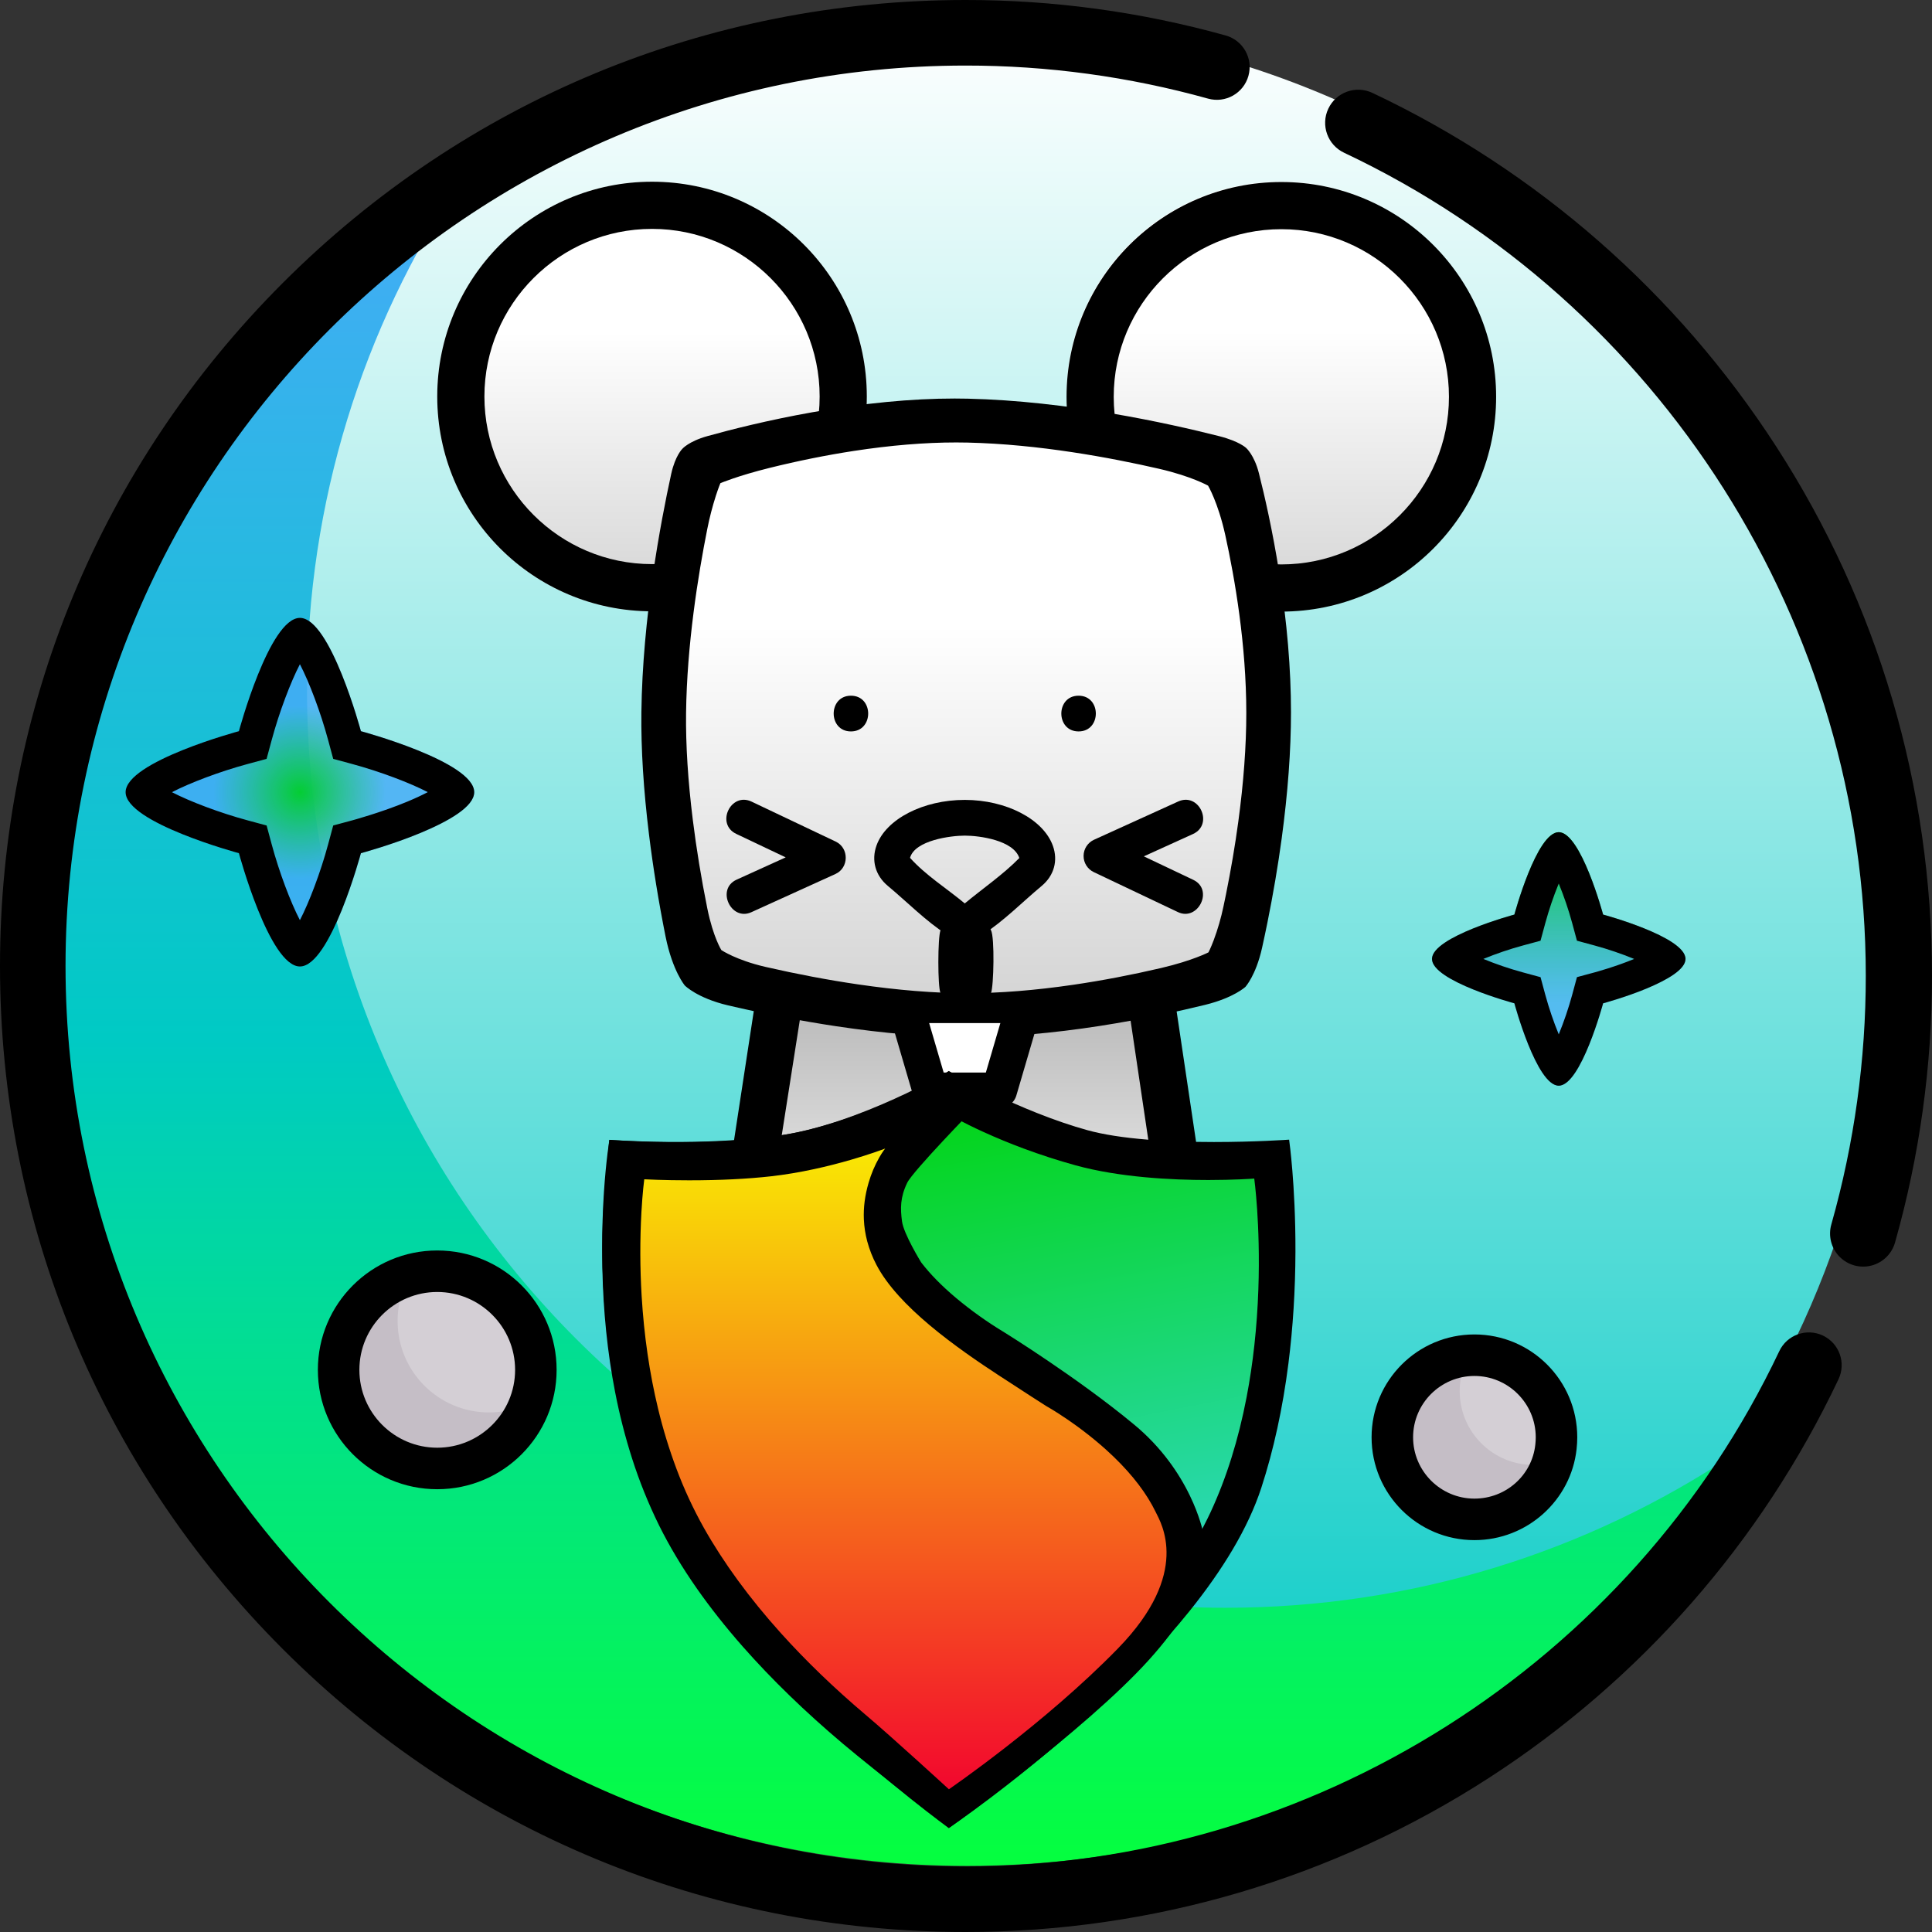
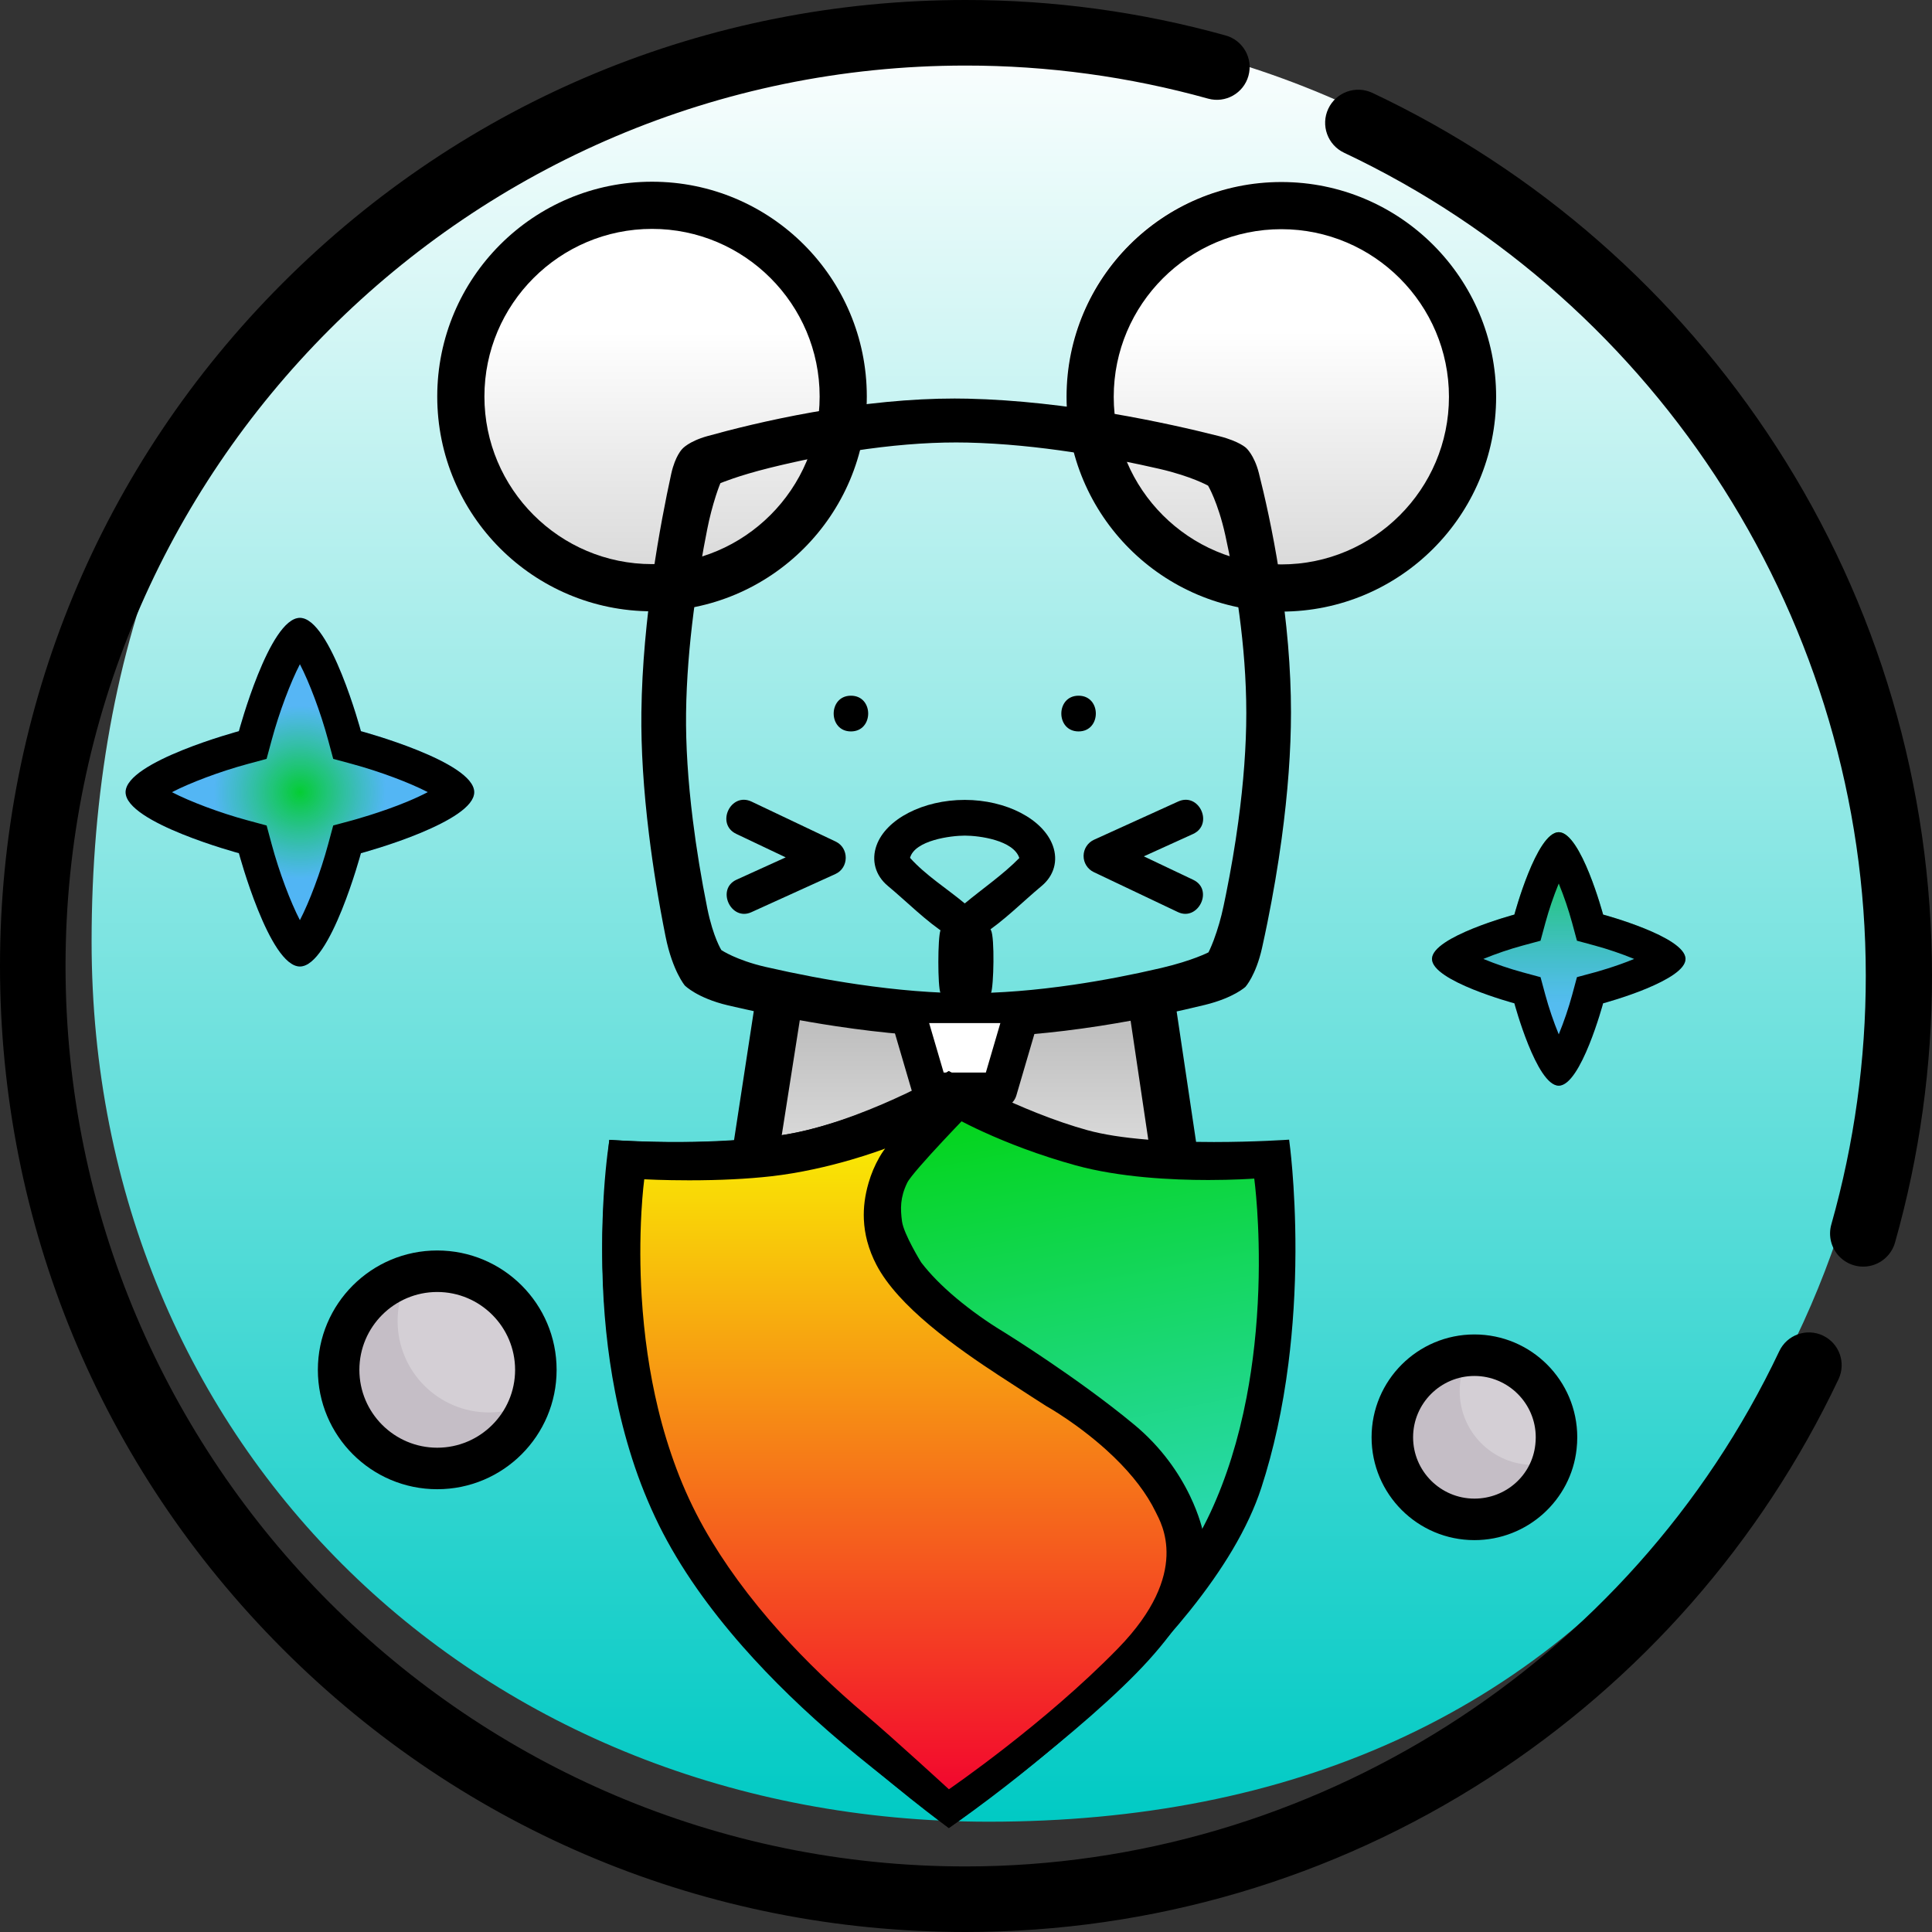
<svg xmlns="http://www.w3.org/2000/svg" id="eb42zvdeepyp1" viewBox="0 0 5075.27 5075.27" shape-rendering="geometricPrecision" text-rendering="geometricPrecision" width="5075.27" height="5075.27">
  <rect x="0" y="0" width="5075.27" height="5075.27" fill="#333333" stroke="none" />
  <style>
        #eb42zvdeepyp7_tr {animation: eb42zvdeepyp7_tr__tr 2000ms linear infinite normal forwards}@keyframes eb42zvdeepyp7_tr__tr { 0% {transform: translate(2537.635px,2537.634px) rotate(0deg)} 50% {transform: translate(2537.635px,2537.634px) rotate(20deg)} 100% {transform: translate(2537.635px,2537.634px) rotate(0deg)} }#eb42zvdeepyp18_ts {animation: eb42zvdeepyp18_ts__ts 2000ms linear infinite normal forwards}@keyframes eb42zvdeepyp18_ts__ts { 0% {transform: translate(3761.73px,2186.07px) scale(1,1)} 50% {transform: translate(3761.73px,2186.07px) scale(1.05,1.05)} 100% {transform: translate(3761.73px,2186.07px) scale(1,1)} }#eb42zvdeepyp21_ts {animation: eb42zvdeepyp21_ts__ts 2000ms linear infinite normal forwards}@keyframes eb42zvdeepyp21_ts__ts { 0% {transform: translate(329.959px,1623.14px) scale(1,1)} 50% {transform: translate(329.959px,1623.14px) scale(1.05,1.05)} 100% {transform: translate(329.959px,1623.14px) scale(1,1)} }#eb42zvdeepyp28 {animation: eb42zvdeepyp28__tt 2000ms linear infinite normal forwards}@keyframes eb42zvdeepyp28__tt { 0% {transform: translate(1653.17px,0.001px) translate(0px,0px)} 35% {transform: translate(1653.17px,0.001px) translate(100px,100px)} 75% {transform: translate(1653.17px,0.001px) translate(0px,0px)} 100% {transform: translate(1653.17px,0.001px) translate(0px,0px)} }#eb42zvdeepyp31 {animation: eb42zvdeepyp31__tt 2000ms linear infinite normal forwards}@keyframes eb42zvdeepyp31__tt { 0% {transform: translate(564.243px,564.243px) translate(-564.243px,-564.243px)} 35% {transform: translate(564.243px,564.243px) translate(-664.24px,-464.24px)} 75% {transform: translate(564.243px,564.243px) translate(-564.24px,-564.24px)} 100% {transform: translate(564.243px,564.243px) translate(-564.24px,-564.24px)} }#eb42zvdeepyp47_ts {animation: eb42zvdeepyp47_ts__ts 2000ms linear infinite normal forwards}@keyframes eb42zvdeepyp47_ts__ts { 0% {transform: translate(2558.11px,2950.229px) scale(1,1)} 50% {transform: translate(2558.11px,2950.229px) scale(1.05,1.05)} 100% {transform: translate(2558.11px,2950.229px) scale(1,1)} }</style>
  <defs>
    <linearGradient id="eb42zvdeepyp5-fill" x1="0.5" y1="0" x2="0.5" y2="1" spreadMethod="pad" gradientUnits="objectBoundingBox">
      <stop id="eb42zvdeepyp5-fill-0" offset="0%" stop-color="rgb(255,255,255)" />
      <stop id="eb42zvdeepyp5-fill-1" offset="100%" stop-color="rgb(0,202,196)" />
    </linearGradient>
    <linearGradient id="eb42zvdeepyp6-fill" x1="0.5" y1="0" x2="0.5" y2="1" spreadMethod="pad" gradientUnits="objectBoundingBox">
      <stop id="eb42zvdeepyp6-fill-0" offset="0%" stop-color="rgb(70,171,248)" />
      <stop id="eb42zvdeepyp6-fill-1" offset="50.9%" stop-color="rgb(0,202,196)" />
      <stop id="eb42zvdeepyp6-fill-2" offset="100%" stop-color="rgb(5,255,62)" />
    </linearGradient>
    <linearGradient id="eb42zvdeepyp19-fill" x1="0.5" y1="0" x2="0.5" y2="0.676" spreadMethod="pad" gradientUnits="objectBoundingBox">
      <stop id="eb42zvdeepyp19-fill-0" offset="0%" stop-color="rgb(4,205,51)" />
      <stop id="eb42zvdeepyp19-fill-1" offset="100%" stop-color="rgba(70,171,248,0.69)" />
    </linearGradient>
    <radialGradient id="eb42zvdeepyp22-fill" cx="0" cy="0" r="0.248" spreadMethod="pad" gradientUnits="objectBoundingBox" gradientTransform="matrix(1 0 0 1 0.5 0.5)">
      <stop id="eb42zvdeepyp22-fill-0" offset="0%" stop-color="rgb(4,205,51)" />
      <stop id="eb42zvdeepyp22-fill-1" offset="100%" stop-color="rgba(70,171,248,0.82)" />
    </radialGradient>
    <linearGradient id="eb42zvdeepyp26-fill" x1="0.5" y1="0" x2="0.5" y2="1" spreadMethod="pad" gradientUnits="objectBoundingBox">
      <stop id="eb42zvdeepyp26-fill-0" offset="0%" stop-color="rgb(239,255,255)" />
      <stop id="eb42zvdeepyp26-fill-1" offset="0%" stop-color="rgb(184,184,184)" />
      <stop id="eb42zvdeepyp26-fill-2" offset="100%" stop-color="rgb(255,255,255)" />
    </linearGradient>
    <linearGradient id="eb42zvdeepyp29-fill" x1="0.5" y1="0" x2="0.5" y2="1" spreadMethod="pad" gradientUnits="objectBoundingBox">
      <stop id="eb42zvdeepyp29-fill-0" offset="0%" stop-color="rgb(255,255,255)" />
      <stop id="eb42zvdeepyp29-fill-1" offset="34.8%" stop-color="rgb(255,255,255)" />
      <stop id="eb42zvdeepyp29-fill-2" offset="100%" stop-color="rgb(211,211,211)" />
    </linearGradient>
    <linearGradient id="eb42zvdeepyp32-fill" x1="0.5" y1="0" x2="0.5" y2="1" spreadMethod="pad" gradientUnits="objectBoundingBox">
      <stop id="eb42zvdeepyp32-fill-0" offset="0%" stop-color="rgb(255,255,255)" />
      <stop id="eb42zvdeepyp32-fill-1" offset="34.8%" stop-color="rgb(255,255,255)" />
      <stop id="eb42zvdeepyp32-fill-2" offset="100%" stop-color="rgb(211,211,211)" />
    </linearGradient>
    <linearGradient id="eb42zvdeepyp35-fill" x1="0.5" y1="0" x2="0.5" y2="1" spreadMethod="pad" gradientUnits="objectBoundingBox">
      <stop id="eb42zvdeepyp35-fill-0" offset="0%" stop-color="rgb(255,255,255)" />
      <stop id="eb42zvdeepyp35-fill-1" offset="34.8%" stop-color="rgb(255,255,255)" />
      <stop id="eb42zvdeepyp35-fill-2" offset="100%" stop-color="rgb(211,211,211)" />
    </linearGradient>
    <linearGradient id="eb42zvdeepyp49-fill" x1="0.5" y1="0" x2="0.691" y2="0.976" spreadMethod="pad" gradientUnits="objectBoundingBox">
      <stop id="eb42zvdeepyp49-fill-0" offset="0%" stop-color="rgb(1,213,18)" />
      <stop id="eb42zvdeepyp49-fill-1" offset="100%" stop-color="rgb(62,218,255)" />
    </linearGradient>
    <linearGradient id="eb42zvdeepyp52-fill" x1="0.5" y1="0" x2="0.5" y2="1" spreadMethod="pad" gradientUnits="objectBoundingBox">
      <stop id="eb42zvdeepyp52-fill-0" offset="0%" stop-color="rgb(250,250,0)" />
      <stop id="eb42zvdeepyp52-fill-1" offset="100%" stop-color="rgb(242,0,47)" />
    </linearGradient>
  </defs>
  <g id="eb42zvdeepyp2" transform="matrix(1 0 0 1 -976.115 -136.798)">
    <g id="eb42zvdeepyp3" transform="matrix(1 0 0 1 976.115 136.798)">
      <g id="eb42zvdeepyp4">
        <path id="eb42zvdeepyp5" d="M4765.773,2455.292C4765.773,2998.537,4586.243,3499.856,4283.26,3903.136C3843.059,4489.078,3198.4,4767.7,2409.1,4767.7C1076.55,4767.7,52.429,3787.846,52.429,2455.3C52.429,1682.224,303.766,994.064,869.275,552.483C1278.515,232.913,1793.508,42.5,2352.981,42.5C3685.531,42.5,4765.773,1122.741,4765.773,2455.292Z" transform="matrix(1 0 0 1 188.199 17.847)" fill="url(#eb42zvdeepyp5-fill)" stroke="none" stroke-width="1" />
-         <path id="eb42zvdeepyp6" d="M4466.555,3422.487C4034.4,4073.206,3294.967,4502.087,2455.292,4502.087C1122.775,4502.084,42.5,3421.809,42.5,2089.293C42.5,1249.619,471.378,510.185,1122.1,78.03C868.387,459.9,720.568,918.269,720.568,1411.225C720.568,2743.742,1800.844,3824.017,3133.361,3824.017C3626.316,3824.017,4084.69,3676.2,4466.555,3422.487Z" transform="matrix(1 0 0 1 85.888 399.519)" fill="url(#eb42zvdeepyp6-fill)" stroke="none" stroke-width="1" />
        <g id="eb42zvdeepyp7_tr" transform="translate(2537.635,2537.634) rotate(0)">
          <g id="eb42zvdeepyp7" transform="translate(-2537.635,-2537.634)">
            <path id="eb42zvdeepyp8" d="M1524.453,992.591C1263.72,589.392,896.888,268.169,463.641,63.664C420.202,43.163,368.368,61.758,347.867,105.197C327.366,148.636,345.961,200.47,389.4,220.971C1221.878,613.942,1759.794,1462.388,1759.794,2382.5C1759.945,2603.427,1729.513,2823.311,1669.365,3035.893C1660.706,3065.841,1668.74,3098.134,1690.421,3120.534C1712.102,3142.935,1744.115,3152.018,1774.33,3144.342C1804.545,3136.665,1828.34,3113.403,1836.7,3083.37C1901.239,2855.345,1933.895,2619.483,1933.74,2382.501C1933.74,1887.249,1792.217,1406.632,1524.452,992.59Z" transform="matrix(1 0 0 1 3141.53 180.326)" fill="rgb(0,0,0)" stroke="none" stroke-width="1" />
            <path id="eb42zvdeepyp9" d="M4823.75,3543.47C4780.789,3523.117,4729.462,3541.443,4709.106,3584.403C4319.578,4406.7,3480.482,4938.03,2571.415,4938.03C1267.756,4938.03,207.155,3876.921,207.155,2572.63C207.155,1268.339,1267.755,207.23,2571.415,207.23C2786.734,207.082,3001.067,236.298,3208.491,294.072C3254.3,306.854,3301.796,280.08,3314.578,234.271C3327.36,188.462,3300.586,140.966,3254.777,128.184C3032.285,66.2,2802.379,34.85,2571.415,35C1893.915,35,1256.967,298.96,777.894,778.251C298.821,1257.542,35,1894.81,35,2572.634C35,3250.458,298.833,3887.714,777.894,4367.017C1256.955,4846.32,1893.915,5110.268,2571.415,5110.268C3060.862,5110.268,3535.975,4970.504,3945.372,4706.06C4344.013,4448.566,4661.914,4086.212,4864.679,3658.167C4885.037,3615.191,4866.716,3563.847,4823.75,3543.467Z" transform="matrix(1 0 0 1 -35 -35)" fill="rgb(0,0,0)" stroke="none" stroke-width="1" />
          </g>
        </g>
      </g>
      <g id="eb42zvdeepyp10" transform="matrix(1 0 0 1 3603.08 3505.53)">
        <path id="eb42zvdeepyp11" d="M687.448,519.131C687.478,543.898,682.745,568.439,673.506,591.418C644.864,662.559,575.196,676.324,493.806,676.324C386.858,676.324,356.145,627.847,356.145,520.908C356.145,427.33,366.545,347.492,454.783,329.433C467.626,326.812,480.702,325.494,493.81,325.5C600.757,325.492,687.448,412.184,687.448,519.131Z" transform="matrix(1 0 0 1 -203.985 -244.359)" fill="rgb(212,207,213)" stroke="none" stroke-width="1" />
        <path id="eb42zvdeepyp12" d="M722.718,588.258C693.279,661.61,622.178,709.676,543.139,709.658C436.217,709.658,349.5,622.942,349.5,516.019C349.487,423.143,415.459,343.355,506.684,325.919C497.36,348.859,492.585,373.392,492.624,398.154C492.624,505.077,579.34,591.793,686.263,591.793C698.501,591.818,710.712,590.633,722.718,588.258Z" transform="matrix(1 0 0 1 -261.15 -249.086)" fill="rgb(197,190,198)" stroke="none" stroke-width="1" />
        <path id="eb42zvdeepyp13" d="M270.15,109.051C181.32,109.051,109.05,181.32,109.05,270.151C109.05,358.982,181.319,431.251,270.15,431.251C352.55,431.251,421.315,370.305,430.12,289.439C430.854,283.036,431.231,276.598,431.249,270.153C431.249,181.323,358.98,109.053,270.149,109.053M270.15,0C419.35,0,540.3,120.95,540.3,270.15C540.287,280.554,539.695,290.948,538.525,301.286C523.966,435.014,409.353,540.3,270.15,540.3C120.95,540.3,0,419.35,0,270.15C0,120.95,120.95,0,270.15,0Z" fill="rgb(0,0,0)" stroke="none" stroke-width="1" />
      </g>
      <g id="eb42zvdeepyp14" transform="matrix(1 0 0 1 835.019 3284.94)">
        <path id="eb42zvdeepyp15" d="M558.871,426.189C558.915,458.303,552.497,490.097,540,519.68C503.535,605.889,419.248,631.615,319.759,631.615C187.105,631.615,125.427,568.325,125.427,435.671C125.427,336.561,138.517,241.996,224.195,205.298C254.056,192.524,286.204,185.958,318.682,186C451.336,186,558.871,293.535,558.871,426.189Z" transform="matrix(1 0 0 1 -33.239 -95.218)" fill="rgb(212,207,213)" stroke="none" stroke-width="1" />
        <path id="eb42zvdeepyp16" d="M579.1,504.457C541.248,592.849,454.344,650.162,358.189,650.15C225.516,650.15,118,542.634,118,409.961C117.988,313.805,175.302,226.902,263.694,189.05C250.94,218.921,244.381,251.07,244.416,283.55C244.416,416.223,351.932,523.739,484.605,523.739C517.084,523.772,549.231,517.212,579.1,504.457Z" transform="matrix(1 0 0 1 -34.961 -98.269)" fill="rgb(197,190,198)" stroke="none" stroke-width="1" />
        <path id="eb42zvdeepyp17" d="M313.588,109.051C200.806,109.051,109.051,200.806,109.051,313.588C109.051,426.37,200.806,518.125,313.588,518.125C426.37,518.125,518.125,426.37,518.125,313.588C518.125,200.806,426.371,109.051,313.588,109.051M313.588,0C486.778,0,627.176,140.4,627.176,313.588C627.176,486.776,486.776,627.176,313.588,627.176C140.4,627.176,0,486.779,0,313.588C0,140.397,140.4,0,313.588,0Z" fill="rgb(0,0,0)" stroke="none" stroke-width="1" />
      </g>
      <g id="eb42zvdeepyp18_ts" transform="translate(3761.73,2186.07) scale(1,1)">
        <g id="eb42zvdeepyp18" transform="translate(0,0)">
          <path id="eb42zvdeepyp19" d="M333.022,0C391.3,0,449.58,216.464,449.58,216.464C449.58,216.464,666.044,274.743,666.044,333.022C666.044,360.763,616.999,388.503,563.594,410.792C509.016,433.578,449.58,449.58,449.58,449.58C449.58,449.58,391.3,666.044,333.022,666.044C274.744,666.044,216.464,449.58,216.464,449.58C216.464,449.58,0,391.3,0,333.022C0,274.744,216.464,216.464,216.464,216.464C216.464,216.464,274.743,0,333.022,0Z" transform="matrix(1 0 0 1 0.007 0)" fill="url(#eb42zvdeepyp19-fill)" stroke="none" stroke-width="1" />
          <path id="eb42zvdeepyp20" d="M333.022,134.9C319.186,168.652,307.431,203.219,297.822,238.408L285.138,285.187L238.412,297.818C203.223,307.427,168.656,319.182,134.904,333.018C168.656,346.854,203.223,358.609,238.412,368.218L285.191,380.902L297.822,427.628C307.431,462.817,319.186,497.384,333.022,531.136C346.858,497.384,358.613,462.817,368.222,427.628L380.879,380.805L427.673,368.205C428.213,368.059,482.273,353.42,531.139,333.021L531.139,333.021C497.386,319.185,462.817,307.43,427.627,297.821L380.848,285.137L368.217,238.411C358.608,203.222,346.853,168.655,333.017,134.903M333.017,0.003C391.3,0,449.58,216.464,449.58,216.464C449.58,216.464,666.044,274.743,666.044,333.022C666.044,360.762,616.999,388.503,563.594,410.792C509.016,433.578,449.58,449.58,449.58,449.58C449.58,449.58,391.3,666.044,333.022,666.044C274.744,666.044,216.464,449.58,216.464,449.58C216.464,449.58,0,391.3,0,333.022C0,274.744,216.464,216.464,216.464,216.464C216.464,216.464,274.743,0,333.022,0Z" fill="rgb(0,0,0)" stroke="none" stroke-width="1" />
        </g>
      </g>
      <g id="eb42zvdeepyp21_ts" transform="translate(329.959,1623.14) scale(1,1)">
        <g id="eb42zvdeepyp21" transform="translate(0,0)">
          <path id="eb42zvdeepyp22" d="M457.89,0C538.021,0,618.152,297.628,618.152,297.628C618.152,297.628,915.78,377.759,915.78,457.89C915.78,496.032,848.345,534.174,774.917,564.82C699.874,596.15,618.152,618.152,618.152,618.152C618.152,618.152,538.021,915.78,457.89,915.78C377.759,915.78,297.628,618.151,297.628,618.151C297.628,618.151,0,538.021,0,457.89C0,377.759,297.629,297.628,297.629,297.628C297.629,297.628,377.759,0,457.89,0Z" transform="matrix(1 0 0 1 0 0.004)" fill="url(#eb42zvdeepyp22-fill)" stroke="none" stroke-width="1" />
          <path id="eb42zvdeepyp23" d="M457.89,121.734C433.438,168.81,403.683,247.146,383.776,320.858L370.363,370.406L320.858,383.776C247.146,403.683,168.81,433.438,121.734,457.89C168.81,482.342,247.146,512.1,320.858,532L370.441,545.4L383.784,594.96C403.623,668.64,433.377,747,457.87,794.085C482.326,747.014,512.092,668.653,532,594.922L545.4,545.339L594.956,532C595.716,531.8,671.756,511.2,740.556,482.484C763.156,473.052,780.512,464.767,793.773,457.75C746.667,433.326,668.492,403.65,594.927,383.78L545.379,370.367L532,320.858C512.1,247.146,482.342,168.81,457.89,121.734M457.89,0C538.021,0,618.152,297.629,618.152,297.629C618.152,297.629,915.78,377.759,915.78,457.89C915.78,496.032,848.345,534.174,774.917,564.82C699.874,596.149,618.152,618.152,618.152,618.152C618.152,618.152,538.021,915.78,457.89,915.78C377.759,915.78,297.629,618.152,297.629,618.152C297.629,618.152,0,538.021,0,457.89C0,377.759,297.629,297.629,297.629,297.629C297.629,297.629,377.759,0,457.89,0Z" fill="rgb(0,0,0)" stroke="none" stroke-width="1" />
        </g>
      </g>
    </g>
    <g id="eb42zvdeepyp24" transform="matrix(1 0 0 1 2124.72 614.144)">
      <g id="eb42zvdeepyp25" transform="matrix(1 0 0 1 756.662 2140.08)">
        <path id="eb42zvdeepyp26" d="M-1580.217,-2340.045L-1719.471,-1511.9L-495.461,-1513.245L-619.316,-2340.045Z" transform="matrix(1 0 0 1 1737.03 2340.04)" fill="url(#eb42zvdeepyp26-fill)" stroke="rgb(112,112,112)" stroke-width="1" />
        <path id="eb42zvdeepyp27" d="M-18489.467,2183.931L-19644.86,2183.931L-19675.385,2085.416L-19553.754,1290.34L-19433.054,1316.052L-19553.754,2085.417L-18459.281,2085.417L-18573.552,1316.052L-18452.852,1290.34L-18387.301,1730.255L-18334.637,2083.7L-18334.17,2083.693L-18342.524,2183.932Z" transform="matrix(1 0 0 1 19633.6 -1284.04)" fill="rgb(0,0,0)" stroke="none" stroke-width="1" />
      </g>
      <g id="eb42zvdeepyp28" transform="translate(1653.17,0.001) translate(0,0)">
        <circle id="eb42zvdeepyp29" r="562.161" transform="matrix(1 0 0 1 562.161 562.161)" fill="url(#eb42zvdeepyp29-fill)" stroke="none" stroke-width="1" />
        <path id="eb42zvdeepyp30" d="M564.243,123.922C321.449,123.922,123.922,321.449,123.922,564.243C123.922,807.037,321.449,1004.564,564.243,1004.564C807.037,1004.564,1004.564,807.037,1004.564,564.243C1004.564,321.449,807.037,123.922,564.243,123.922M564.243,0C875.866,0,1128.486,252.62,1128.486,564.243C1128.486,875.866,875.866,1128.486,564.243,1128.486C252.62,1128.486,0,875.866,0,564.243C0,252.62,252.62,0,564.243,0Z" transform="matrix(1 0 0 1 0 0.791)" fill="rgb(0,0,0)" stroke="none" stroke-width="1" />
      </g>
      <g id="eb42zvdeepyp31" transform="translate(564.243,564.243) translate(-564.243,-564.243)">
        <circle id="eb42zvdeepyp32" r="564.243" transform="matrix(1 0 0 1 564.243 564.244)" fill="url(#eb42zvdeepyp32-fill)" stroke="none" stroke-width="1" />
        <path id="eb42zvdeepyp33" d="M564.243,123.922C321.449,123.922,123.922,321.449,123.922,564.243C123.922,807.037,321.449,1004.564,564.243,1004.564C807.037,1004.564,1004.564,807.037,1004.564,564.243C1004.564,321.449,807.037,123.922,564.243,123.922M564.243,0C875.866,0,1128.486,252.62,1128.486,564.243C1128.486,875.866,875.866,1128.486,564.243,1128.486C252.62,1128.486,0,875.866,0,564.243C0,252.62,252.62,0,564.243,0Z" fill="rgb(0,0,0)" stroke="none" stroke-width="1" />
      </g>
      <g id="eb42zvdeepyp34" transform="matrix(1 0 0 1 536.16 569.554)">
-         <path id="eb42zvdeepyp35" d="M351.775,276.192C351.775,276.192,716.412,155.94,1057.775,163.698C1399.138,171.456,1748.256,276.192,1748.256,276.192C1748.256,276.192,1845.234,594.279,1845.234,927.882C1845.234,1261.485,1748.256,1610.605,1748.256,1610.605C1748.256,1610.605,1391.378,1719.22,1057.775,1719.22C724.172,1719.22,351.775,1610.605,351.775,1610.605C351.775,1610.605,258.675,1249.848,262.556,927.882C266.437,605.916,351.775,276.192,351.775,276.192Z" transform="matrix(1 0 0 1 -202.954 -103.855)" fill="url(#eb42zvdeepyp35-fill)" stroke="none" stroke-width="1" />
        <path id="eb42zvdeepyp36" d="M857.547,1677.583C754.602,1677.583,638.257,1667.948,511.747,1648.947C419.734,1635.127,324.259,1616.706,227.975,1594.195C186.259,1584.441,157.575,1570.795,140.867,1561.073C122.746,1550.527,114.407,1542.194,114.325,1542.111C114.243,1542.028,106.069,1532.319,95.732,1511.531C86.213,1492.389,72.896,1459.7,63.507,1412.674C45.384,1321.914,30.787,1231.934,20.123,1145.235C5.7,1028.03,-1.026,920.068,0.126,824.349C3.106,577.108,50.526,325.68,78.52,197.812C83.909,173.195,91.561,156.654,97.031,147.112C102.979,136.738,107.671,132.199,107.718,132.154C107.765,132.109,111.93,127.19,122.228,120.571C131.671,114.501,148.299,105.771,173.887,98.645C235.624,81.456,333.322,56.681,448.159,36.268C583.55,12.2,709.659,0,822.982,0C834.582,0,846.208,0.131,857.546,0.388C1118.171,6.315,1383.461,64.711,1518.4,98.988C1545.36,105.836,1563.05,113.843,1573.142,119.353C1584,125.282,1588.695,129.731,1588.742,129.775C1588.789,129.819,1594.186,134.557,1600.959,144.993C1607.216,154.636,1615.976,171.265,1622.175,195.723C1636.935,253.954,1658.195,346.598,1675.661,457.266C1696.188,587.324,1706.596,710.826,1706.596,824.344C1706.596,924.611,1698.367,1036.169,1682.137,1155.916C1672.495,1227.067,1659.913,1301.233,1644.743,1376.353C1640.327,1398.226,1635.721,1419.965,1630.659,1442.814C1622.383,1480.155,1610.953,1506.074,1602.822,1521.241C1593.992,1537.713,1587.069,1545.38,1587,1545.455C1586.931,1545.53,1579.153,1552.796,1562.27,1562.207C1546.663,1570.907,1519.836,1583.287,1480.658,1592.864C1417.178,1608.381,1317.814,1630.558,1204.941,1648.09C1078.966,1667.662,962.086,1677.583,857.547,1677.583ZM827.131,115.4C744.86,115.4,654.29,122.907,557.937,137.709C485.531,148.833,411.029,163.847,336.5,182.335C253.431,202.941,208.127,222.187,207.679,222.378C207.634,222.486,202.707,234.064,195.879,255.122C186.631,283.951,179.052,313.288,173.179,342.989C148.972,464.525,119.66,647.04,117.5,826.334C116.492,909.947,122.452,1004.354,135.215,1106.934C144.595,1182.318,157.385,1260.434,173.231,1339.103C181.077,1378.06,190.724,1405.858,197.431,1422.318C204.731,1440.218,210.189,1448.885,210.243,1448.971C210.343,1449.035,220.467,1455.781,239.543,1464.459C257.285,1472.528,286.752,1484.059,326.372,1493.147C408.717,1512.047,489.998,1527.423,567.957,1538.86C673.483,1554.341,770.714,1562.19,856.949,1562.19C941.128,1562.19,1034.782,1554.715,1135.31,1539.973C1210.244,1528.984,1287.589,1514.217,1365.196,1496.083C1407.849,1486.116,1439.474,1475.443,1458.496,1468.245C1478.996,1460.484,1489.762,1454.931,1489.865,1454.877C1489.918,1454.777,1495.727,1443.677,1503.483,1423.193C1514.403,1393.883,1523.093,1363.79,1529.477,1333.17C1531.848,1321.989,1533.877,1312.214,1535.854,1302.405C1548.935,1237.649,1559.785,1173.687,1568.105,1112.297C1582.105,1008.997,1589.205,912.786,1589.205,826.337C1589.205,647.113,1559.215,473.308,1534.057,359.063C1524.297,314.742,1512.508,281.71,1504.336,261.804C1495.476,240.221,1488.852,229.004,1488.786,228.895C1488.686,228.837,1477.697,222.647,1456.317,214.078C1436.685,206.21,1404.117,194.721,1360.441,184.67C1233.978,155.57,1043.972,119.985,856.955,115.735C847.184,115.509,837.149,115.4,827.131,115.4Z" fill="rgb(0,0,0)" stroke="none" stroke-width="1" />
      </g>
      <g id="eb42zvdeepyp37" transform="matrix(1 0 0 1 759.445 1350.23)">
        <path id="eb42zvdeepyp38" d="M502.7,615.428L502.7,615.465C558.219,579.933,607.232,529.538,657.846,487.45C690.356,460.419,701.335,420.94,687.21,381.85C662,312.085,564.7,261.446,455.849,261.446C346.563,261.446,249.088,311.692,224.072,380.916C209.828,420.316,220.932,460.144,253.772,487.443C304.293,529.443,353.506,579.951,408.872,615.427L502.7,615.464C294.523,610.943,502.7,615.428,502.7,615.428ZM455.812,533.41C409.451,494.869,352.144,458.661,312.026,413.665C324.731,367.365,419.466,355.294,455.849,355.294C494.208,355.294,583.865,367.374,599.122,414.159C556.346,457.786,502.823,494.325,455.812,533.41Z" transform="matrix(1 0 0 1 170.537 12.263)" fill="rgb(0,0,0)" stroke="none" stroke-width="1" />
        <path id="eb42zvdeepyp39" d="M246.279,217.692C185.9,217.692,185.8,311.526,246.279,311.526C306.659,311.527,306.759,217.692,246.279,217.692Z" transform="matrix(1 0 0 1 81.037 -217.692)" fill="rgb(0,0,0)" stroke="none" stroke-width="1" />
        <path id="eb42zvdeepyp40" d="M341.875,311.527C402.254,311.527,402.355,217.693,341.875,217.693C281.5,217.692,281.4,311.527,341.875,311.527Z" transform="matrix(1 0 0 1 583.455 -217.692)" fill="rgb(0,0,0)" stroke="none" stroke-width="1" />
        <path id="eb42zvdeepyp41" d="M305.9,408.677C305.743,426.932,316.191,443.62,332.68,451.453L553.711,556.46C606.502,581.539,648.621,497.66,593.979,471.703L464.149,410.028L593.249,351.381C648.48,326.29,609.676,240.875,554.439,265.948L333.413,366.364C316.791,373.915,306.058,390.421,305.9,408.677Z" transform="matrix(1 0 0 1 632.573 11.977)" fill="rgb(0,0,0)" stroke="none" stroke-width="1" />
        <path id="eb42zvdeepyp42" d="M443.266,371.307L222.235,266.3C167.448,240.257,127.174,325.028,181.968,351.058L311.8,412.732L182.7,471.378C128.407,496.044,167.924,581.133,221.51,556.811L442.534,456.4C478.191,440.2,478.642,388.12,443.266,371.311Z" transform="matrix(1 0 0 1 -155.879 11.963)" fill="rgb(0,0,0)" stroke="none" stroke-width="1" />
      </g>
      <g id="eb42zvdeepyp43" transform="matrix(1 0 0 1 1181.46 2189.47)">
        <path id="eb42zvdeepyp44" d="M451.079,516L311.579,516L223.1,324.984L539.557,324.984Z" transform="matrix(1 0 0 1 -178.119 -304.211)" fill="rgb(255,255,255)" stroke="none" stroke-width="1" />
        <path id="eb42zvdeepyp45" d="M427.646,369.9Q475.68,369.9,523.776,367.76L483.065,506.555L372.228,506.555L331.516,367.761Q379.644,369.825,427.646,369.9ZM231.826,361.261L292.08,566.677C297.94,586.661,316.274,600.39,337.1,600.39L518.2,600.39C539.026,600.392,557.361,586.663,563.222,566.679L623.476,361.263C706.679,354.049,148.627,354.043,231.826,361.262Z" transform="matrix(1 0 0 1 -223.341 -355.85)" fill="rgb(0,0,0)" stroke="none" stroke-width="1" />
      </g>
      <path id="eb42zvdeepyp46" d="M439.6,620.627C439.6,620.627,439.629,620.633,432.148,639.45C424.667,658.267,424.441,788.024,432.148,804.567C439.855,821.11,440.138,819.842,440.138,819.842L556.119,819.842C556.119,819.842,557.593,821.806,564.762,804.567C571.931,787.328,574.762,658.261,564.762,639.45C554.762,620.639,554.55,620.627,554.55,620.627Z" transform="matrix(1 0 0 1 889.937 1326.87)" fill="rgb(0,0,0)" stroke="none" stroke-width="1" />
    </g>
    <g id="eb42zvdeepyp47_ts" transform="translate(2558.11,2950.229) scale(1,1)">
      <g id="eb42zvdeepyp47" transform="translate(0,0)">
        <g id="eb42zvdeepyp48">
          <path id="eb42zvdeepyp49" d="M1631.52,2433.973C912.565,1926.01,691.277,1480.568,762.3,732.357C1134.112,744.357,1271.846,733.239,1609.076,557.763C1948.384,734.47,2084.5,744.784,2458.417,731.98C2529.486,1480.399,2350.717,1932.516,1631.517,2440.671" transform="matrix(1 0 0 1 -700.721 -504.858)" fill="url(#eb42zvdeepyp49-fill)" fill-rule="evenodd" stroke="none" stroke-width="1" />
          <path id="eb42zvdeepyp50" d="M-3368.263,5224.858L-3368.263,5224.858C-3368.657,5224.576,-3408.463,5195.885,-3469.242,5147.296C-3525.511,5102.312,-3611.958,5030.459,-3704.263,4943.588C-3808.035,4845.932,-3897.92,4749.588,-3971.429,4657.224C-4015.07,4602.387,-4053.358,4548.355,-4085.221,4496.634C-4120.264,4439.748,-4148.393,4384.25,-4168.836,4331.686C-4220.145,4199.749,-4253.981,4051.33,-4269.407,3890.547C-4275.24,3829.787,-4278.364,3767.079,-4278.7,3704.162C-4278.965,3653.862,-4277.454,3603.307,-4274.207,3553.908C-4268.713,3470.322,-4259.918,3417.633,-4259.832,3417.108C-4259.103,3417.167,-4181.054,3423.354,-4079.041,3423.354C-4017.973,3423.354,-3960.496,3421.18,-3908.214,3416.892C-3842.719,3411.52,-3785.294,3402.799,-3737.534,3390.973C-3688.172,3378.62,-3639.605,3363.287,-3592.099,3345.057C-3552.844,3330.079,-3513.417,3312.981,-3474.909,3294.245C-3409.617,3262.474,-3368.667,3236.398,-3368.259,3236.139C-3367.818,3236.392,-3321.516,3262.912,-3253.713,3295.223C-3213.921,3314.184,-3174.654,3331.382,-3137,3346.341C-3089.928,3365.041,-3045.244,3380.281,-3004.189,3391.634C-2963.134,3402.987,-2909.719,3411.363,-2845.428,3416.525C-2793.999,3420.655,-2735.536,3422.749,-2671.665,3422.749C-2563.544,3422.749,-2475.143,3416.593,-2474.265,3416.532L-2474.242,3416.666C-2473.498,3422.032,-2469.593,3451.188,-2465.754,3498.25C-2461.902,3545.464,-2457.371,3620.639,-2457.654,3710.655C-2457.971,3811.827,-2464.184,3910.736,-2476.116,4004.63C-2491.033,4121.998,-2514.98,4231.824,-2547.296,4331.054C-2564.188,4382.925,-2589.742,4437.869,-2623.25,4494.363C-2653.708,4545.721,-2691.42,4599.509,-2735.341,4654.243C-2809.314,4746.426,-2902.029,4842.936,-3010.908,4941.096C-3064.378,4989.302,-3150.981,5064.045,-3259.908,5146.376C-3324.899,5195.498,-3367.834,5224.567,-3368.259,5224.855ZM-4170.8,3518.834C-4170.967,3520.124,-4174.83,3550.267,-4177.427,3599.786C-4180.933,3669.065,-4180.61,3738.485,-4176.458,3807.729C-4170.572,3906.038,-4157.165,4001.106,-4136.604,4090.294C-4110.904,4201.77,-4073.889,4304.326,-4026.587,4395.111C-3979.285,4485.896,-3915.049,4579.264,-3835.677,4672.632C-3772.177,4747.332,-3698.898,4822.204,-3617.877,4895.156C-3545.8,4960.056,-3480.798,5011.409,-3438.957,5043.056C-3393.257,5077.627,-3364.972,5096.535,-3364.698,5096.717C-3364.429,5096.549,-3332.35,5076.629,-3283.355,5042.058C-3237.787,5009.907,-3167.386,4957.858,-3090.775,4892.494C-3004.657,4819.02,-2928.403,4744.04,-2864.128,4669.636C-2825.963,4625.457,-2791.651,4580.995,-2762.148,4537.483C-2729.695,4489.614,-2702.255,4441.713,-2680.592,4395.11C-2639.153,4305.949,-2607.334,4204.4,-2586.021,4093.276C-2568.97,4004.376,-2558.565,3909.192,-2555.097,3810.357C-2552.01,3722.436,-2555.097,3647.832,-2558.236,3600.728C-2561.624,3549.876,-2565.817,3519.064,-2565.858,3518.768L-2565.947,3518.779C-2571.178,3519.163,-2619.017,3522.537,-2686.466,3522.539C-2781.766,3522.539,-2919.637,3515.845,-3035.295,3483.946C-3081.195,3471.285,-3127.252,3456.385,-3172.181,3439.661C-3208.121,3426.281,-3243.434,3411.708,-3277.136,3396.344C-3334.095,3370.378,-3367.725,3350.563,-3368.057,3350.367L-3368.092,3350.389C-3371.637,3352.46,-3404.312,3371.346,-3459.234,3396.403C-3492.928,3411.773,-3528.152,3426.343,-3563.913,3439.712C-3608.613,3456.417,-3654.313,3471.284,-3699.735,3483.895C-3814.629,3515.795,-3953.871,3522.488,-4050.446,3522.488C-4120.913,3522.49,-4170.3,3518.87,-4170.8,3518.834Z" transform="matrix(1 0 0 1 4278.73 -3236.14)" fill="rgb(0,0,0)" stroke="none" stroke-width="1" />
        </g>
        <g id="eb42zvdeepyp51" transform="matrix(1 0 0 1 0 0.686)">
          <path id="eb42zvdeepyp52" d="M2103.623,2068.9C2721.752,1283.788,828.023,1243.736,1643.259,557.759C1292.891,733.244,1149.797,744.351,763.493,732.359C689.705,1480.569,897.664,1932.704,1644.62,2440.659C1829.25,2315.087,1996.964,2172.103,2119.62,2048.019" transform="matrix(1 0 0 1 -699.329 -494.095)" fill="url(#eb42zvdeepyp52-fill)" fill-rule="evenodd" stroke="none" stroke-width="1" />
          <path id="eb42zvdeepyp53" d="M-3368.023,5221.712C-3368.023,5221.712,-3557.81,5074.97,-3646.068,5000.541C-3745.297,4916.868,-3833.888,4830.957,-3909.386,4745.199C-3954.214,4694.28,-3994.857,4642.852,-4030.195,4592.345C-4069.063,4536.79,-4102.473,4480.965,-4129.488,4426.424C-4157.268,4369.988,-4180.846,4311.578,-4200.031,4251.672C-4218.518,4193.906,-4233.548,4135.091,-4245.044,4075.539C-4265.044,3972.747,-4276.258,3863.071,-4278.369,3749.558C-4279.855,3669.376,-4276.799,3589.175,-4269.216,3509.339C-4263.676,3452.149,-4260.33,3415.239,-4260.073,3413.784C-4259.3,3413.803,-4013.308,3432.584,-3807.813,3401.642C-3602.318,3370.7,-3368.543,3234,-3367.888,3233.66L-3301.105,3330.284C-3301.2,3330.353,-3462.563,3495.794,-3477.514,3526.6C-3496.204,3565.1,-3495.676,3594.4,-3491.19,3628.006C-3486.711,3661.575,-3440.935,3735.675,-3440.906,3735.713C-3417.806,3766.007,-3387.03,3797.403,-3349.449,3829.031C-3309.507,3862.431,-3267.048,3892.698,-3222.449,3919.565C-3221.973,3919.865,-3172.802,3950.336,-3106.996,3994.917C-3045.862,4036.328,-2956.889,4099.087,-2880.187,4162.889C-2846.292,4191.089,-2815.865,4223.213,-2789.546,4258.589C-2768.529,4286.845,-2750.229,4317.024,-2734.893,4348.724C-2709.034,4402.241,-2701.033,4441.543,-2700.956,4441.934C-2700.85,4442.512,-2698.362,4456.327,-2697.916,4479.789C-2697.502,4501.711,-2675.306,4594.832,-2842.833,4780.313C-3010.36,4965.794,-3368.023,5221.712,-3368.023,5221.712ZM-4168.271,3517.461L-4168.271,3517.461C-4168.453,3518.797,-4172.75,3550.747,-4175.749,3603.879C-4179.761,3677.272,-4179.565,3750.834,-4175.162,3824.205C-4168.922,3927.871,-4154.4,4027.411,-4132,4120.061C-4119.129,4173.667,-4102.987,4226.434,-4083.664,4278.066C-4063.668,4331.488,-4039.624,4383.305,-4011.74,4433.066C-3959.94,4524.952,-3892.021,4617.855,-3809.876,4709.19C-3744.155,4782.268,-3669.231,4854.511,-3587.19,4923.913C-3514.214,4985.65,-3368.023,5119.892,-3368.023,5119.892C-3368.023,5119.892,-3116.473,4947.72,-2923.433,4749.47C-2730.393,4551.22,-2810.822,4420.377,-2824.615,4391.859C-2847.846,4343.822,-2884.815,4295.104,-2934.487,4247.054C-2958.879,4223.459,-2999.76,4187.254,-3056,4148.773C-3089.692,4125.721,-3113.119,4112.689,-3113.351,4112.561C-3113.844,4112.249,-3168.184,4077.62,-3239.087,4031.166C-3286.294,4000.24,-3356.216,3953.116,-3418.125,3901.132C-3449.791,3874.544,-3477.175,3848.538,-3499.513,3823.84C-3524.947,3795.722,-3544.683,3768.373,-3558.177,3742.554C-3568.6,3722.762,-3576.794,3701.873,-3582.608,3680.273C-3587.588,3661.525,-3590.531,3642.294,-3591.386,3622.915C-3592.747,3591.509,-3588.68,3560.005,-3578.947,3526.601C-3572.247,3503.474,-3562.862,3481.211,-3550.986,3460.266C-3542.338,3445.174,-3535.627,3436.899,-3535.493,3436.736C-3535.554,3436.768,-3535.618,3436.795,-3535.684,3436.816C-3542.036,3439.232,-3576.257,3452.022,-3626.184,3466.488C-3658.215,3475.77,-3690.349,3483.91,-3721.697,3490.688C-3760.878,3499.158,-3798.925,3505.504,-3834.778,3509.55C-3897.288,3516.604,-3969.893,3520.18,-4050.578,3520.18C-4117.803,3520.18,-4166.236,3517.58,-4168.265,3517.467Z" transform="matrix(1 0 0 1 4278.73 -3233.66)" fill="rgb(0,0,0)" stroke="none" stroke-width="1" />
        </g>
      </g>
    </g>
  </g>
</svg>